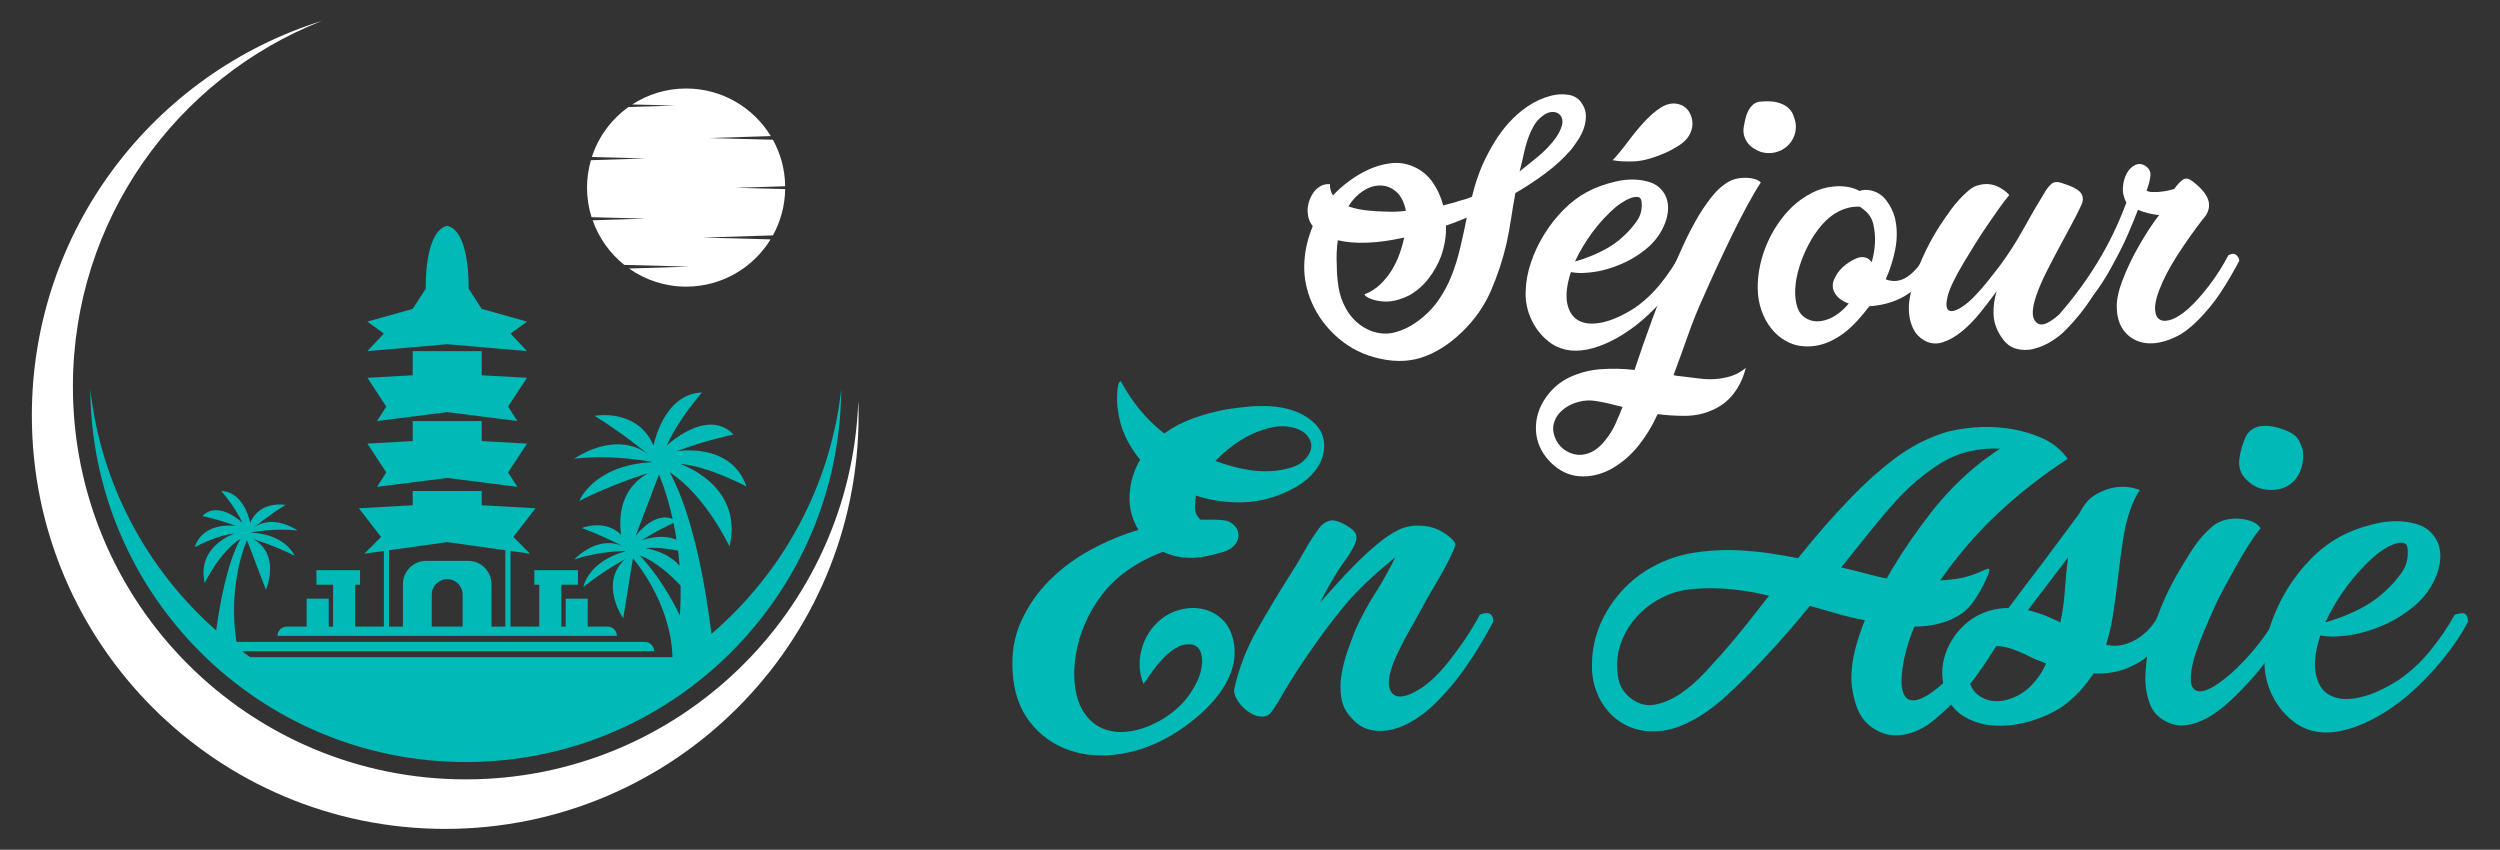
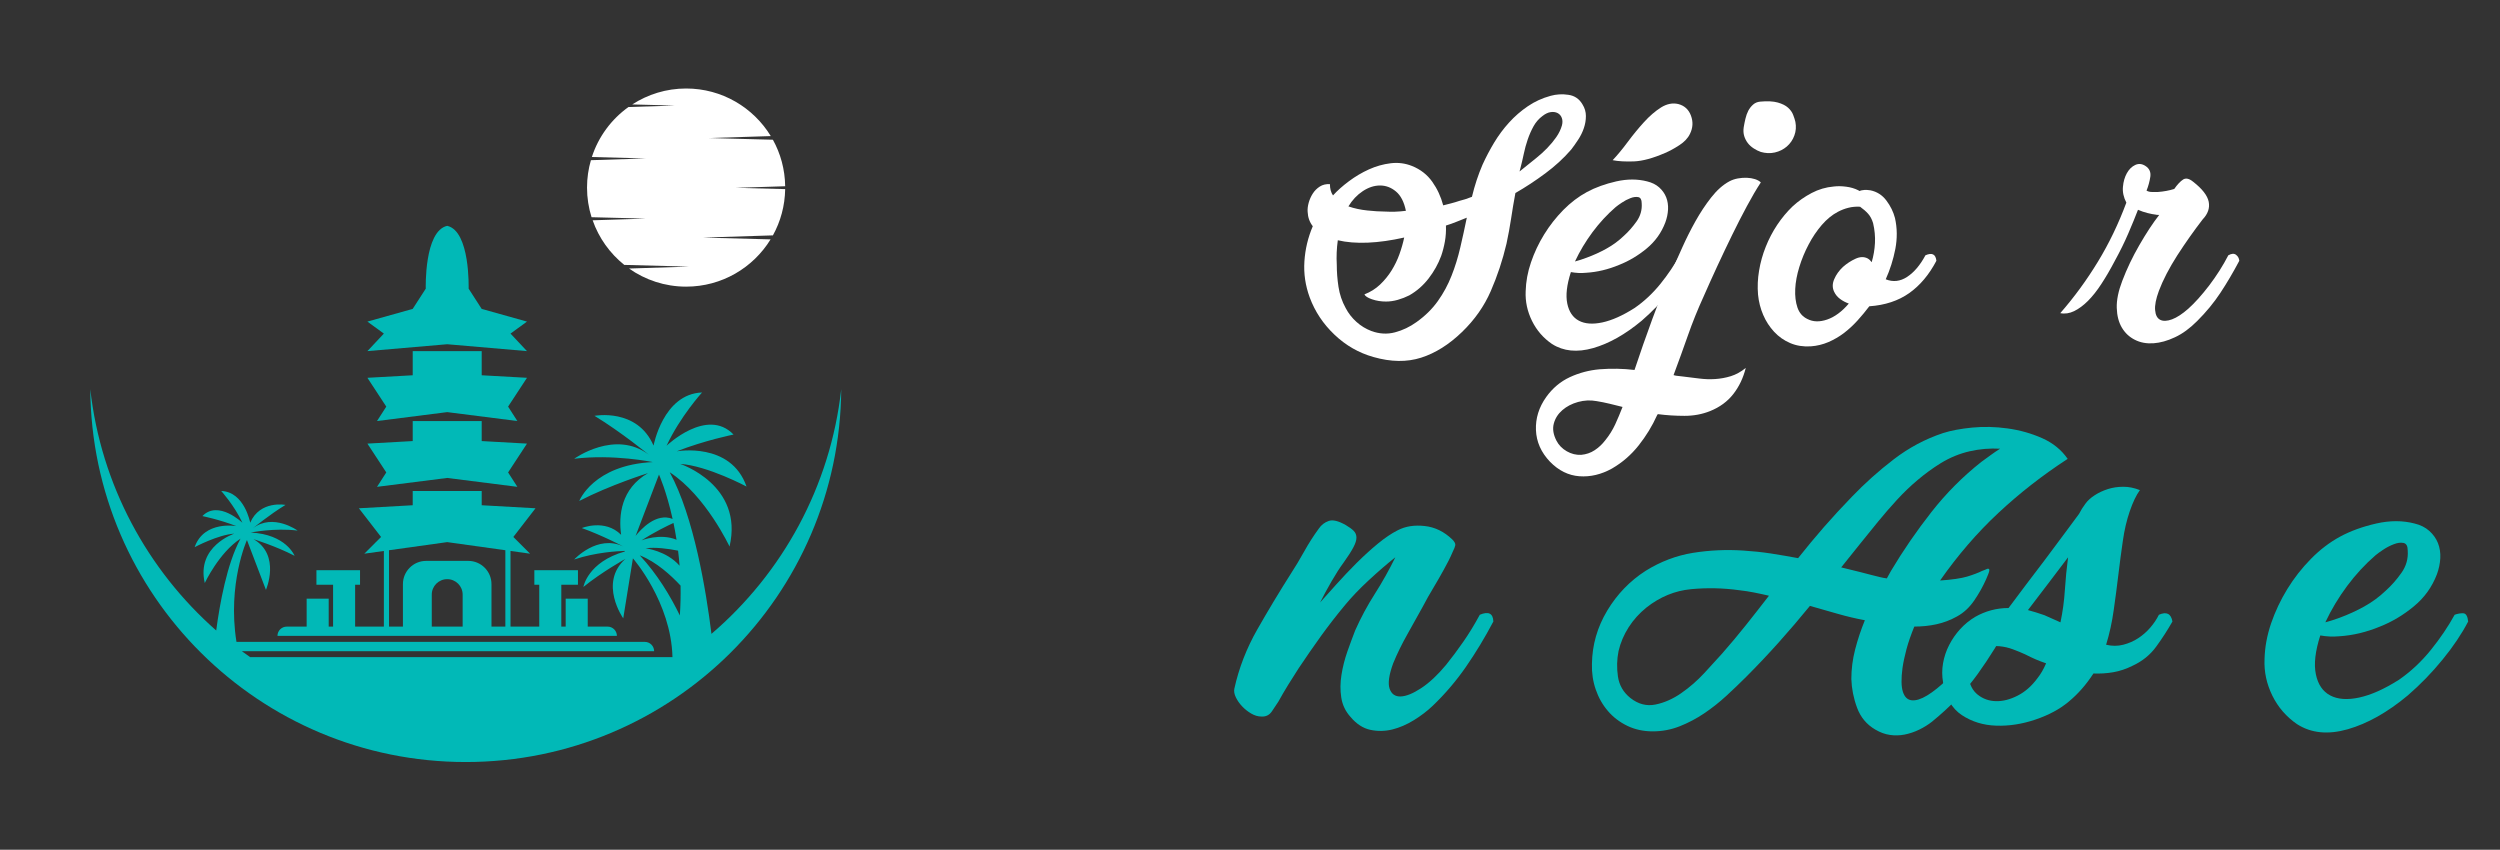
<svg xmlns="http://www.w3.org/2000/svg" version="1.1" id="Calque_1" x="0px" y="0px" width="203px" height="69px" viewBox="0 0 203 69" enable-background="new 0 0 203 69" xml:space="preserve">
  <rect x="0" y="0" width="203" height="69" fill="#333333" stroke="none" />
  <g>
    <g>
      <g>
        <path fill="#FFFFFF" d="M107.99,14.95c0,0.372,0.083,0.678,0.25,0.919c0.352-0.391,0.783-0.773,1.292-1.152     c0.508-0.382,1.051-0.701,1.625-0.962c0.574-0.26,1.162-0.424,1.765-0.498c0.603-0.075,1.182,0,1.737,0.222     c0.686,0.276,1.232,0.705,1.639,1.276c0.408,0.575,0.705,1.217,0.891,1.921c0.223-0.057,0.441-0.112,0.652-0.167     c0.213-0.055,0.432-0.119,0.654-0.195c0.314-0.074,0.656-0.185,1.027-0.332c0.223-0.929,0.51-1.798,0.861-2.613     c0.279-0.613,0.594-1.208,0.945-1.793c0.352-0.582,0.754-1.127,1.209-1.625c0.453-0.501,0.959-0.94,1.516-1.319     c0.555-0.382,1.176-0.664,1.861-0.852c0.463-0.127,0.945-0.157,1.445-0.08c0.5,0.072,0.879,0.33,1.139,0.778     c0.186,0.294,0.277,0.609,0.277,0.944c0,0.333-0.055,0.661-0.166,0.983c-0.111,0.328-0.264,0.639-0.459,0.934     c-0.191,0.296-0.385,0.565-0.57,0.807c-0.609,0.704-1.309,1.346-2.098,1.93c-0.787,0.586-1.598,1.119-2.432,1.599     c-0.129,0.687-0.244,1.371-0.346,2.056c-0.104,0.686-0.229,1.371-0.377,2.057c-0.314,1.336-0.74,2.616-1.277,3.851     c-0.537,1.231-1.316,2.338-2.334,3.319c-1.057,1.022-2.164,1.716-3.322,2.086s-2.45,0.353-3.876-0.055     c-1.186-0.336-2.237-0.937-3.154-1.809c-0.917-0.869-1.589-1.879-2.015-3.027c-0.353-0.964-0.497-1.939-0.431-2.932     c0.064-0.992,0.292-1.941,0.68-2.852c-0.259-0.332-0.398-0.719-0.417-1.166c-0.019-0.222,0.01-0.468,0.083-0.736     c0.074-0.269,0.185-0.519,0.333-0.749c0.148-0.233,0.338-0.421,0.569-0.57C107.401,14.998,107.675,14.934,107.99,14.95z      M114.021,19.287c-1.055,0.239-2.043,0.379-2.959,0.417c-0.917,0.039-1.729-0.029-2.432-0.195     c-0.093,0.669-0.121,1.323-0.084,1.975c0,0.593,0.046,1.195,0.139,1.805c0.093,0.612,0.287,1.188,0.583,1.724     c0.222,0.425,0.514,0.801,0.876,1.125c0.36,0.326,0.764,0.569,1.208,0.739c0.648,0.238,1.288,0.276,1.918,0.109     c0.629-0.166,1.213-0.447,1.75-0.833c0.705-0.502,1.283-1.072,1.736-1.71c0.455-0.64,0.824-1.324,1.111-2.057     c0.289-0.732,0.525-1.498,0.709-2.293c0.186-0.796,0.363-1.603,0.529-2.418c-0.277,0.11-0.557,0.222-0.834,0.332     c-0.277,0.114-0.566,0.216-0.861,0.307c0.018,0.447-0.01,0.876-0.084,1.293c-0.074,0.418-0.176,0.809-0.305,1.181     c-0.242,0.649-0.58,1.257-1.016,1.82c-0.436,0.566-0.959,1.025-1.57,1.374c-0.297,0.15-0.607,0.271-0.93,0.363     c-0.324,0.093-0.645,0.14-0.959,0.14c-0.408,0-0.788-0.06-1.139-0.183c-0.353-0.12-0.557-0.253-0.612-0.401     c0.482-0.187,0.903-0.45,1.265-0.792c0.361-0.344,0.671-0.723,0.932-1.141c0.259-0.417,0.472-0.854,0.639-1.318     C113.798,20.187,113.927,19.731,114.021,19.287z M114.159,17.118c-0.148-0.72-0.416-1.244-0.806-1.568     c-0.388-0.325-0.819-0.488-1.292-0.488s-0.94,0.154-1.403,0.459c-0.463,0.307-0.853,0.719-1.167,1.238     c0.481,0.167,0.996,0.276,1.542,0.332c0.546,0.057,1.005,0.086,1.376,0.086c0.296,0.016,0.588,0.021,0.875,0.013     C113.571,17.181,113.862,17.155,114.159,17.118z M123.386,13.925l0.418-0.337c0.295-0.237,0.605-0.488,0.93-0.748     s0.625-0.532,0.904-0.821c0.277-0.285,0.523-0.583,0.736-0.89c0.213-0.306,0.365-0.626,0.459-0.958     c0.055-0.221,0.051-0.42-0.014-0.595c-0.066-0.179-0.178-0.308-0.336-0.392c-0.156-0.082-0.342-0.112-0.555-0.082     c-0.213,0.025-0.441,0.132-0.68,0.319c-0.299,0.222-0.539,0.499-0.725,0.834c-0.184,0.333-0.342,0.689-0.471,1.068     c-0.131,0.38-0.238,0.771-0.32,1.166c-0.084,0.401-0.172,0.776-0.264,1.128L123.386,13.925z" />
        <path fill="#FFFFFF" d="M128.806,22.148c-0.203,0.021-0.414,0.025-0.627,0.017c-0.211-0.011-0.42-0.034-0.623-0.072     c-0.336,1.038-0.432,1.889-0.293,2.557s0.453,1.133,0.945,1.392c0.492,0.26,1.127,0.304,1.904,0.138     c0.777-0.167,1.648-0.554,2.611-1.167c0.779-0.535,1.477-1.191,2.1-1.958c0.619-0.771,1.143-1.545,1.568-2.324     c0.205-0.071,0.396-0.104,0.57-0.096c0.176,0.011,0.283,0.19,0.32,0.543c-0.428,0.814-0.988,1.647-1.684,2.503     c-0.693,0.852-1.459,1.638-2.291,2.361c-1.336,1.111-2.648,1.853-3.945,2.223c-1.297,0.369-2.41,0.259-3.338-0.333     c-0.703-0.481-1.246-1.105-1.625-1.876c-0.379-0.771-0.551-1.57-0.514-2.404c0.02-0.779,0.162-1.562,0.432-2.35     c0.268-0.788,0.623-1.54,1.068-2.264s0.965-1.383,1.557-1.988c0.594-0.6,1.234-1.089,1.92-1.459s1.479-0.656,2.375-0.861     c0.896-0.203,1.734-0.203,2.516,0c0.387,0.095,0.711,0.255,0.973,0.487c0.26,0.234,0.449,0.501,0.57,0.807     c0.119,0.305,0.168,0.636,0.15,0.983c-0.018,0.354-0.092,0.707-0.223,1.061c-0.314,0.829-0.818,1.535-1.514,2.111     c-0.695,0.574-1.441,1.018-2.236,1.331C130.585,21.88,129.694,22.093,128.806,22.148z M131.196,16.813     c-0.688,0.594-1.311,1.27-1.877,2.027c-0.564,0.761-1.043,1.558-1.432,2.392c0.279-0.072,0.594-0.175,0.943-0.306     c0.559-0.205,1.098-0.447,1.613-0.736c0.52-0.286,0.992-0.635,1.418-1.043c0.371-0.332,0.713-0.725,1.029-1.167     c0.314-0.445,0.455-0.936,0.416-1.472c0-0.298-0.094-0.464-0.277-0.502c-0.188-0.035-0.398-0.01-0.639,0.084     c-0.244,0.093-0.475,0.214-0.695,0.363C131.474,16.602,131.306,16.721,131.196,16.813z M130.948,13.007     c0.385-0.409,0.793-0.899,1.219-1.474c0.426-0.573,0.865-1.11,1.322-1.612c0.453-0.499,0.916-0.898,1.389-1.197     c0.473-0.292,0.939-0.385,1.404-0.275c0.5,0.132,0.842,0.446,1.025,0.944c0.186,0.502,0.158,0.991-0.08,1.473     c-0.168,0.354-0.461,0.664-0.879,0.933c-0.414,0.269-0.799,0.476-1.15,0.624c-0.984,0.428-1.82,0.653-2.516,0.683     C131.987,13.13,131.409,13.1,130.948,13.007z" />
        <path fill="#FFFFFF" d="M142.978,14.813c-0.352,0.539-0.729,1.177-1.125,1.918c-0.398,0.74-0.803,1.527-1.209,2.361     c-0.408,0.835-0.811,1.681-1.211,2.545c-0.398,0.859-0.762,1.672-1.096,2.431c-0.482,1.055-0.908,2.111-1.277,3.166     c-0.373,1.06-0.76,2.133-1.168,3.226c0.131,0.038,0.256,0.059,0.375,0.068c0.121,0.011,0.244,0.024,0.375,0.043     c0.445,0.055,0.889,0.109,1.336,0.165c0.443,0.057,0.879,0.07,1.305,0.042c0.426-0.027,0.846-0.105,1.264-0.233     c0.418-0.131,0.818-0.353,1.209-0.668c-0.205,0.813-0.543,1.523-1.014,2.124c-0.473,0.604-1.098,1.063-1.877,1.377     c-0.648,0.261-1.342,0.389-2.084,0.389c-0.74,0-1.465-0.046-2.166-0.139l-0.057,0.083c-0.391,0.871-0.891,1.69-1.502,2.461     c-0.609,0.768-1.332,1.392-2.166,1.875c-0.869,0.482-1.752,0.69-2.641,0.625s-1.686-0.457-2.391-1.181     c-0.723-0.759-1.102-1.616-1.139-2.571c-0.037-0.954,0.24-1.848,0.834-2.682c0.518-0.722,1.158-1.259,1.918-1.612     c0.76-0.352,1.566-0.564,2.42-0.64c0.479-0.038,0.955-0.05,1.428-0.042c0.471,0.009,0.941,0.042,1.404,0.098     c0.461-1.39,0.943-2.766,1.443-4.127c0.502-1.362,1.049-2.706,1.641-4.044c0.223-0.497,0.492-1.103,0.807-1.805     c0.316-0.705,0.668-1.402,1.055-2.097c0.391-0.698,0.814-1.341,1.279-1.933c0.463-0.591,0.955-1.03,1.473-1.308     c0.205-0.109,0.434-0.191,0.682-0.236c0.25-0.047,0.496-0.064,0.736-0.056c0.242,0.009,0.463,0.046,0.666,0.11     C142.71,14.614,142.868,14.699,142.978,14.813z M130.335,35.766c0.332-0.407,0.604-0.842,0.82-1.307     c0.211-0.462,0.41-0.935,0.596-1.416c-0.373-0.094-0.727-0.18-1.068-0.264c-0.346-0.082-0.691-0.152-1.043-0.209     c-0.502-0.093-1.002-0.067-1.502,0.07c-0.5,0.139-0.926,0.361-1.277,0.665c-0.354,0.308-0.584,0.674-0.695,1.098     c-0.111,0.429-0.037,0.89,0.223,1.391c0.184,0.353,0.463,0.636,0.832,0.849c0.373,0.213,0.76,0.31,1.168,0.29     c0.408-0.036,0.775-0.162,1.096-0.375C129.81,36.346,130.093,36.081,130.335,35.766z M142.978,12.338     c-0.203-0.072-0.398-0.17-0.582-0.29c-0.186-0.122-0.346-0.264-0.473-0.43c-0.131-0.17-0.227-0.357-0.293-0.57     c-0.064-0.212-0.08-0.45-0.041-0.711c0.035-0.222,0.084-0.453,0.139-0.693c0.055-0.241,0.135-0.459,0.234-0.655     c0.104-0.192,0.232-0.357,0.391-0.497c0.158-0.141,0.348-0.217,0.57-0.239c0.592-0.056,1.068-0.03,1.432,0.072     c0.359,0.103,0.637,0.239,0.832,0.417c0.195,0.175,0.336,0.37,0.416,0.583c0.084,0.214,0.143,0.401,0.182,0.57     c0.074,0.387,0.047,0.759-0.084,1.11c-0.129,0.354-0.332,0.648-0.611,0.891c-0.277,0.238-0.604,0.4-0.973,0.485     C143.747,12.465,143.366,12.448,142.978,12.338z" />
        <path fill="#FFFFFF" d="M150.981,15.509c0.24-0.093,0.537-0.111,0.891-0.056c0.537,0.11,0.971,0.387,1.305,0.834     c0.334,0.443,0.564,0.915,0.695,1.417c0.184,0.813,0.193,1.652,0.029,2.516c-0.168,0.859-0.428,1.68-0.779,2.459     c0.592,0.238,1.172,0.175,1.736-0.194c0.564-0.371,1.061-0.954,1.488-1.755c0.537-0.237,0.834-0.09,0.889,0.447     c-0.592,1.13-1.33,2.006-2.209,2.626c-0.881,0.622-1.961,0.979-3.238,1.068c-0.297,0.392-0.615,0.776-0.959,1.156     c-0.346,0.381-0.709,0.717-1.1,1.015c-0.387,0.294-0.809,0.539-1.262,0.736c-0.455,0.194-0.932,0.31-1.434,0.346     c-0.611,0.037-1.166-0.05-1.666-0.264c-0.502-0.214-0.938-0.52-1.307-0.917c-0.369-0.4-0.668-0.855-0.889-1.374     c-0.223-0.519-0.361-1.067-0.418-1.643c-0.055-0.646-0.027-1.301,0.086-1.959c0.109-0.657,0.289-1.303,0.541-1.932     c0.25-0.63,0.561-1.221,0.93-1.778c0.371-0.554,0.787-1.056,1.25-1.499c0.465-0.427,0.977-0.787,1.545-1.085     c0.564-0.296,1.162-0.473,1.791-0.527c0.314-0.039,0.652-0.034,1.016,0.015c0.357,0.045,0.689,0.143,0.986,0.292L150.981,15.509z      M149.647,21.675c0.314-0.276,0.652-0.498,1.016-0.663c0.361-0.168,0.688-0.18,0.986-0.03c0.131,0.076,0.24,0.179,0.332,0.308     c0.148-0.502,0.238-1.019,0.266-1.558c0.027-0.537-0.025-1.073-0.152-1.61c-0.094-0.314-0.227-0.569-0.406-0.767     c-0.174-0.195-0.393-0.383-0.652-0.569c-0.332-0.017-0.646,0.009-0.943,0.085c-0.297,0.072-0.582,0.184-0.863,0.332     c-0.463,0.243-0.896,0.598-1.305,1.069c-0.406,0.473-0.764,1.003-1.068,1.587c-0.309,0.582-0.559,1.189-0.752,1.816     c-0.195,0.632-0.307,1.229-0.334,1.796c-0.027,0.563,0.033,1.065,0.18,1.498c0.148,0.436,0.418,0.747,0.807,0.933     c0.465,0.242,1,0.255,1.615,0.042c0.607-0.212,1.193-0.644,1.748-1.294c-0.26-0.093-0.496-0.216-0.707-0.375     c-0.215-0.157-0.377-0.356-0.488-0.595c-0.146-0.314-0.145-0.655,0.016-1.018C149.095,22.301,149.333,21.973,149.647,21.675z" />
-         <path fill="#FFFFFF" d="M169.021,16.619c-0.262,0.558-0.555,1.138-0.879,1.736c-0.324,0.604-0.654,1.213-0.988,1.835     c-0.33,0.621-0.662,1.251-0.984,1.89c-0.324,0.637-0.596,1.271-0.818,1.901c-0.336,0.983-0.381,1.661-0.141,2.03     c0.24,0.37,0.592,0.435,1.057,0.195c0.389-0.203,0.793-0.515,1.207-0.932c0.418-0.417,0.826-0.884,1.225-1.403     c0.398-0.521,0.773-1.053,1.125-1.597c0.354-0.549,0.658-1.06,0.916-1.546c0.26-0.109,0.463-0.14,0.615-0.096     c0.146,0.046,0.238,0.229,0.275,0.543c-0.596,1.096-1.186,2.095-1.781,3c-0.59,0.909-1.275,1.763-2.055,2.559     c-0.332,0.353-0.734,0.677-1.207,0.972c-0.475,0.297-0.959,0.504-1.461,0.625c-0.498,0.123-0.986,0.111-1.459-0.026     c-0.471-0.14-0.873-0.476-1.209-1.016c-0.369-0.571-0.564-1.171-0.584-1.793c-0.02-0.62,0.066-1.235,0.252-1.847     c-0.428,0.591-0.881,1.186-1.363,1.777c-0.48,0.594-0.98,1.099-1.5,1.516c-0.518,0.417-1.033,0.703-1.543,0.86     s-0.994,0.107-1.461-0.152c-0.406-0.239-0.701-0.546-0.885-0.916c-0.186-0.371-0.305-0.77-0.348-1.195     c-0.049-0.427-0.035-0.861,0.039-1.308c0.074-0.442,0.17-0.851,0.279-1.222c0.279-0.943,0.637-1.867,1.084-2.765     c0.443-0.899,0.953-1.756,1.529-2.571c0.127-0.183,0.289-0.413,0.484-0.682c0.195-0.268,0.408-0.527,0.639-0.779     c0.232-0.249,0.467-0.479,0.713-0.693c0.238-0.212,0.471-0.356,0.691-0.43c0.332-0.111,0.645-0.157,0.93-0.141     c0.287,0.02,0.543,0.081,0.766,0.184c0.223,0.102,0.418,0.218,0.584,0.345c0.166,0.132,0.295,0.251,0.389,0.361     c-0.279,0.332-0.574,0.724-0.889,1.166c-0.316,0.447-0.639,0.915-0.973,1.405c-0.332,0.49-0.658,0.991-0.973,1.502     c-0.314,0.508-0.613,0.997-0.891,1.46c-0.703,1.184-1.129,2.077-1.277,2.681c-0.148,0.601-0.129,0.975,0.055,1.124     c0.186,0.149,0.492,0.102,0.918-0.137c0.424-0.242,0.871-0.612,1.334-1.114c0.35-0.37,0.682-0.748,0.986-1.138     c0.307-0.39,0.617-0.787,0.932-1.195c0.701-0.944,1.336-1.933,1.904-2.96c0.564-1.027,1.17-2.07,1.818-3.125     c0.168-0.26,0.338-0.461,0.516-0.601c0.174-0.137,0.42-0.161,0.734-0.067c0.852,0.26,1.385,0.527,1.6,0.804     C169.161,15.925,169.185,16.248,169.021,16.619z" />
        <path fill="#FFFFFF" d="M167.294,25.428c1.133-1.296,2.15-2.688,3.059-4.182c0.908-1.49,1.674-3.09,2.307-4.792     c-0.221-0.428-0.318-0.852-0.277-1.281c0.035-0.426,0.145-0.796,0.318-1.11c0.178-0.316,0.402-0.537,0.682-0.669     c0.279-0.127,0.555-0.098,0.832,0.085c0.316,0.204,0.445,0.495,0.391,0.876c-0.057,0.379-0.158,0.753-0.307,1.124     c0.129,0.076,0.283,0.111,0.459,0.111c0.174,0,0.33,0,0.459,0c0.48-0.035,0.924-0.119,1.332-0.247     c0.26-0.373,0.504-0.626,0.723-0.767c0.223-0.14,0.492-0.078,0.807,0.179c0.742,0.575,1.164,1.119,1.268,1.627     c0.1,0.51-0.063,0.986-0.49,1.433c-0.701,0.908-1.389,1.881-2.057,2.915c-0.664,1.039-1.166,2.005-1.5,2.894     c-0.238,0.647-0.342,1.173-0.303,1.568c0.033,0.399,0.174,0.658,0.414,0.778c0.242,0.124,0.563,0.106,0.959-0.039     c0.396-0.148,0.838-0.438,1.32-0.863c0.537-0.481,1.102-1.112,1.697-1.889c0.592-0.779,1.111-1.594,1.553-2.449     c0.26-0.145,0.469-0.161,0.629-0.038c0.154,0.12,0.246,0.283,0.262,0.485c-0.5,0.945-1.014,1.816-1.541,2.613     c-0.527,0.796-1.152,1.553-1.877,2.276c-0.594,0.597-1.195,1.036-1.807,1.32c-0.609,0.289-1.195,0.45-1.75,0.489     c-0.557,0.035-1.057-0.055-1.5-0.281c-0.445-0.221-0.797-0.549-1.057-0.985c-0.26-0.436-0.4-0.972-0.418-1.611     c-0.018-0.637,0.131-1.365,0.445-2.184c0.371-0.98,0.836-1.952,1.391-2.914c0.557-0.966,1.09-1.779,1.611-2.447     c-0.148,0-0.25-0.008-0.305-0.028c-0.168-0.018-0.381-0.061-0.641-0.125s-0.52-0.152-0.777-0.265     c-0.205,0.537-0.465,1.171-0.779,1.903s-0.686,1.489-1.113,2.264c-0.35,0.668-0.707,1.282-1.068,1.834     c-0.359,0.559-0.729,1.021-1.098,1.393c-0.369,0.37-0.746,0.647-1.125,0.834C168.042,25.445,167.667,25.503,167.294,25.428z" />
      </g>
      <g>
-         <path fill="#01B9B7" d="M91.004,30.945c0.457,0.848,0.977,1.624,1.56,2.335c0.584,0.707,1.242,1.348,1.973,1.92     c0.731-0.526,1.532-0.943,2.401-1.251c0.87-0.308,1.75-0.546,2.642-0.705c0.549-0.092,1.132-0.164,1.75-0.222     c0.617-0.057,1.229-0.068,1.836-0.036c0.605,0.036,1.194,0.145,1.766,0.326c0.571,0.185,1.086,0.458,1.543,0.824     c0.664,0.526,1.012,1.166,1.046,1.922c0.035,0.753-0.2,1.465-0.703,2.125c-0.39,0.505-0.87,0.928-1.441,1.271     c-0.572,0.342-1.155,0.615-1.749,0.821c-1.029,0.367-2.105,0.538-3.225,0.516c-1.121-0.021-2.218-0.206-3.292-0.55     c-0.024,0.137-0.042,0.276-0.052,0.412c-0.012,0.138-0.017,0.276-0.017,0.41c-0.046,0.459,0.103,0.837,0.446,1.134h1.063     c0.273,0,0.554,0.017,0.84,0.052c0.286,0.033,0.532,0.143,0.737,0.324c0.252,0.208,0.395,0.461,0.429,0.756     c0.034,0.297-0.041,0.572-0.223,0.823c-0.229,0.321-0.606,0.556-1.132,0.704c-0.527,0.148-0.973,0.257-1.339,0.327     c-0.594,0.112-1.184,0.142-1.766,0.084c-0.583-0.057-1.137-0.211-1.664-0.463c-1.235,0.458-2.368,1.086-3.397,1.888     c-1.144,0.937-2.051,2.104-2.726,3.498c-0.676,1.395-1.034,2.823-1.081,4.287c-0.023,1.236,0.17,2.243,0.583,3.019     c0.411,0.779,0.966,1.322,1.664,1.631c0.697,0.308,1.491,0.389,2.384,0.239c0.892-0.148,1.796-0.508,2.711-1.079     c0.845-0.55,1.509-1.167,1.989-1.854c0.48-0.685,0.794-1.326,0.943-1.919c0.148-0.597,0.148-1.103,0-1.528     c-0.149-0.422-0.44-0.646-0.875-0.667c-0.388-0.023-0.759,0.067-1.114,0.272c-0.355,0.206-0.699,0.482-1.03,0.824     c-0.331,0.343-0.634,0.709-0.908,1.099c-0.275,0.387-0.516,0.731-0.721,1.027c-0.343-0.846-0.411-1.721-0.204-2.624     c0.204-0.903,0.628-1.675,1.267-2.316c0.481-0.479,1.042-0.822,1.682-1.027c0.64-0.206,1.269-0.258,1.887-0.155     s1.167,0.36,1.646,0.772c0.48,0.41,0.813,0.983,0.995,1.715c0.184,0.801,0.165,1.567-0.051,2.3     c-0.217,0.731-0.56,1.418-1.028,2.057c-0.47,0.641-1.008,1.223-1.614,1.751c-0.606,0.525-1.206,0.983-1.801,1.371     c-1.486,0.961-3.001,1.565-4.545,1.818c-1.544,0.251-2.957,0.16-4.238-0.276c-1.279-0.432-2.348-1.193-3.207-2.279     c-0.858-1.086-1.333-2.476-1.423-4.169c-0.092-1.464,0.142-2.813,0.704-4.047c0.559-1.235,1.325-2.338,2.297-3.31     c0.972-0.973,2.093-1.803,3.363-2.489c1.268-0.686,2.555-1.222,3.859-1.61c-0.526-0.848-0.766-1.784-0.722-2.813     c0.047-1.031,0.333-1.989,0.859-2.882c-0.481-0.571-0.881-1.201-1.201-1.887c-0.321-0.686-0.526-1.428-0.616-2.23     c-0.024-0.089-0.041-0.256-0.051-0.496c-0.014-0.242-0.014-0.481,0-0.722c0.01-0.238,0.033-0.464,0.067-0.668     C90.816,31.118,90.888,30.992,91.004,30.945z M105.24,34.789c-0.573-0.185-1.161-0.225-1.767-0.121s-1.2,0.293-1.784,0.566     c-0.583,0.273-1.131,0.608-1.646,0.994c-0.515,0.39-0.967,0.79-1.355,1.201c0.732,0.274,1.487,0.491,2.264,0.651     c0.777,0.161,1.532,0.218,2.265,0.174c0.525-0.024,1.073-0.121,1.646-0.294c0.571-0.17,1.018-0.484,1.338-0.942     c0.321-0.479,0.365-0.933,0.138-1.355C106.109,35.24,105.742,34.949,105.24,34.789z" />
        <path fill="#01B9B7" d="M120.161,49.917c0.709-0.298,1.076-0.113,1.1,0.548c-0.688,1.304-1.43,2.534-2.23,3.688     c-0.801,1.155-1.705,2.212-2.711,3.173c-0.434,0.412-0.938,0.796-1.508,1.149c-0.572,0.354-1.156,0.606-1.75,0.757     c-0.597,0.146-1.189,0.158-1.784,0.032s-1.133-0.475-1.613-1.046c-0.412-0.456-0.663-0.982-0.754-1.578     c-0.093-0.595-0.087-1.211,0.018-1.854c0.102-0.64,0.262-1.268,0.479-1.887c0.218-0.616,0.429-1.188,0.634-1.714     c0.458-1.028,0.989-2.018,1.596-2.968c0.605-0.949,1.16-1.937,1.664-2.967c-0.664,0.525-1.378,1.144-2.145,1.852     c-0.766,0.709-1.411,1.386-1.938,2.024c-0.686,0.825-1.338,1.665-1.956,2.52c-0.617,0.86-1.224,1.734-1.818,2.626     c-0.298,0.458-0.584,0.909-0.857,1.355c-0.274,0.446-0.537,0.896-0.79,1.354c-0.137,0.206-0.309,0.464-0.514,0.772     c-0.207,0.309-0.492,0.452-0.858,0.429c-0.274,0-0.549-0.08-0.824-0.24c-0.273-0.16-0.52-0.354-0.737-0.584     c-0.217-0.227-0.389-0.474-0.515-0.736c-0.125-0.264-0.166-0.498-0.12-0.704c0.366-1.667,0.989-3.276,1.869-4.818     c0.881-1.546,1.778-3.036,2.694-4.478c0.388-0.595,0.76-1.213,1.114-1.854c0.354-0.639,0.75-1.257,1.184-1.851     c0.206-0.299,0.473-0.505,0.806-0.618c0.331-0.114,0.794,0,1.389,0.342c0.274,0.16,0.485,0.315,0.635,0.464     c0.147,0.148,0.223,0.332,0.223,0.55s-0.086,0.485-0.258,0.805c-0.171,0.32-0.428,0.723-0.771,1.201     c-0.321,0.434-0.659,0.961-1.013,1.577c-0.355,0.619-0.658,1.18-0.909,1.682c0.366-0.41,0.806-0.903,1.321-1.474     c0.515-0.573,1.057-1.145,1.629-1.718c0.571-0.569,1.149-1.098,1.731-1.577c0.584-0.48,1.128-0.846,1.63-1.098     c0.62-0.32,1.342-0.435,2.178-0.341c0.836,0.089,1.584,0.455,2.248,1.096c0.182,0.184,0.262,0.338,0.24,0.463     c-0.023,0.127-0.092,0.303-0.207,0.532c-0.205,0.481-0.447,0.96-0.719,1.441c-0.275,0.503-0.563,0.999-0.857,1.492     c-0.299,0.491-0.584,1.001-0.859,1.527c-0.389,0.707-0.805,1.455-1.252,2.246c-0.445,0.789-0.829,1.572-1.148,2.349     c-0.344,0.939-0.441,1.625-0.293,2.059c0.149,0.435,0.446,0.647,0.892,0.636c0.447-0.013,1-0.235,1.664-0.67     s1.338-1.063,2.023-1.887c0.48-0.595,0.949-1.224,1.408-1.887C119.282,51.448,119.728,50.717,120.161,49.917z" />
        <path fill="#01B9B7" d="M157.774,35.166c0.639-0.205,1.428-0.354,2.365-0.446c0.939-0.092,1.898-0.067,2.881,0.069     c0.984,0.136,1.918,0.399,2.799,0.788c0.879,0.39,1.57,0.951,2.076,1.683c-2.039,1.326-3.912,2.789-5.627,4.39     c-1.717,1.601-3.295,3.432-4.734,5.487c0.982-0.066,1.719-0.175,2.213-0.323c0.49-0.149,0.896-0.305,1.217-0.464     c0.137-0.046,0.252-0.091,0.344-0.138c0.092-0.044,0.158-0.044,0.205,0c0.045,0.047,0.021,0.184-0.068,0.412     c-0.092,0.229-0.15,0.365-0.172,0.41c-0.252,0.573-0.572,1.145-0.961,1.718c-0.389,0.57-0.857,1.005-1.404,1.304     c-0.527,0.296-1.082,0.506-1.666,0.634c-0.582,0.127-1.184,0.188-1.801,0.188c-0.271,0.663-0.486,1.275-0.635,1.835     c-0.148,0.561-0.258,1.069-0.324,1.527c-0.115,0.867-0.104,1.515,0.033,1.938c0.137,0.424,0.377,0.652,0.721,0.686     c0.342,0.035,0.76-0.096,1.252-0.395c0.49-0.297,1.047-0.742,1.664-1.338c0.273-0.25,0.588-0.583,0.943-0.994     c0.352-0.412,0.715-0.853,1.08-1.321s0.721-0.956,1.064-1.458c0.342-0.502,0.639-0.983,0.891-1.44     c0.594-0.319,0.961-0.138,1.1,0.548c-0.803,1.511-1.689,2.939-2.66,4.289c-0.973,1.349-2.201,2.631-3.688,3.842     c-0.32,0.252-0.67,0.47-1.047,0.651c-0.377,0.185-0.766,0.314-1.166,0.396c-0.4,0.079-0.801,0.091-1.201,0.033     c-0.4-0.057-0.795-0.2-1.182-0.429c-0.711-0.41-1.207-1.005-1.494-1.783c-0.287-0.776-0.439-1.556-0.463-2.333     c0-0.799,0.102-1.601,0.309-2.4c0.207-0.801,0.469-1.591,0.789-2.368c-0.73-0.137-1.457-0.307-2.178-0.514     c-0.721-0.206-1.48-0.423-2.283-0.652c-0.82,1.007-1.662,1.99-2.52,2.951c-0.859,0.96-1.744,1.897-2.658,2.813     c-0.504,0.503-1.041,1.019-1.613,1.545c-0.572,0.525-1.172,0.999-1.801,1.422c-0.631,0.424-1.291,0.771-1.99,1.048     c-0.695,0.272-1.424,0.41-2.178,0.41s-1.441-0.148-2.059-0.445s-1.145-0.697-1.578-1.201c-0.434-0.502-0.766-1.086-0.994-1.75     c-0.229-0.662-0.332-1.359-0.309-2.092c0.021-1.531,0.434-2.968,1.234-4.305c0.803-1.339,1.842-2.419,3.123-3.242     c1.211-0.754,2.492-1.241,3.84-1.46c1.352-0.216,2.711-0.278,4.084-0.188c0.754,0.047,1.502,0.126,2.248,0.238     c0.742,0.117,1.48,0.244,2.211,0.379c0.688-0.868,1.391-1.714,2.109-2.537c0.721-0.824,1.471-1.635,2.248-2.437     c1.051-1.097,2.188-2.115,3.412-3.053C155.001,36.354,156.333,35.646,157.774,35.166z M139.831,53.074     c0.664-0.755,1.311-1.529,1.939-2.316c0.627-0.79,1.252-1.583,1.869-2.385c-0.389-0.091-0.783-0.179-1.184-0.257     c-0.4-0.081-0.807-0.143-1.219-0.189c-1.303-0.181-2.611-0.211-3.926-0.086c-1.316,0.127-2.521,0.624-3.621,1.492     c-0.57,0.46-1.051,0.99-1.439,1.596c-0.389,0.606-0.664,1.253-0.824,1.938c-0.135,0.664-0.152,1.351-0.051,2.059     c0.104,0.71,0.439,1.292,1.012,1.75c0.639,0.503,1.32,0.681,2.041,0.531c0.721-0.147,1.418-0.457,2.092-0.926     c0.676-0.468,1.299-1.013,1.871-1.629C138.962,54.032,139.444,53.509,139.831,53.074z M160.896,37.498     c0.252-0.181,0.504-0.365,0.754-0.548c0.252-0.185,0.504-0.355,0.756-0.515c-0.824-0.046-1.643,0.022-2.453,0.206     c-0.813,0.183-1.596,0.503-2.35,0.96c-0.664,0.411-1.291,0.87-1.887,1.372c-0.596,0.503-1.156,1.04-1.68,1.612     c-0.527,0.572-1.043,1.166-1.547,1.784c-0.502,0.618-0.994,1.223-1.473,1.819l-1.51,1.885c0.594,0.138,1.086,0.259,1.475,0.362     c0.387,0.103,0.721,0.188,0.994,0.257c0.275,0.067,0.504,0.124,0.686,0.171c0.186,0.047,0.367,0.079,0.551,0.103l0.342-0.617     c0.982-1.647,2.076-3.236,3.277-4.769C158.03,40.049,159.386,38.688,160.896,37.498z" />
        <path fill="#01B9B7" d="M173.759,39.797c-0.299,0.412-0.572,0.985-0.822,1.716c-0.252,0.732-0.441,1.537-0.564,2.419     c-0.129,0.88-0.248,1.794-0.363,2.743c-0.113,0.95-0.24,1.911-0.379,2.881c-0.135,0.974-0.34,1.904-0.615,2.797     c0.48,0.115,0.943,0.115,1.391,0c0.445-0.114,0.85-0.291,1.217-0.532c0.365-0.239,0.691-0.525,0.977-0.857     c0.289-0.331,0.52-0.681,0.703-1.046c0.619-0.274,0.984-0.091,1.098,0.548c-0.389,0.687-0.828,1.367-1.32,2.043     c-0.492,0.675-1.137,1.194-1.938,1.56c-0.502,0.252-1.018,0.424-1.543,0.515c-0.527,0.093-1.064,0.125-1.613,0.103     c-0.594,0.915-1.27,1.681-2.023,2.299c-0.711,0.595-1.602,1.075-2.678,1.44c-1.074,0.366-2.139,0.533-3.188,0.498     c-1.053-0.033-1.984-0.32-2.797-0.857c-0.811-0.538-1.322-1.424-1.525-2.657c-0.092-0.526-0.092-1.047,0-1.563     c0.09-0.514,0.254-1.005,0.496-1.474c0.24-0.469,0.539-0.897,0.891-1.286c0.355-0.39,0.762-0.722,1.219-0.996     c0.846-0.48,1.75-0.72,2.711-0.72c0.457-0.616,0.936-1.258,1.439-1.92c0.504-0.664,1.008-1.327,1.512-1.991     c0.5-0.663,0.988-1.314,1.457-1.955c0.469-0.64,0.908-1.236,1.32-1.782c0.137-0.277,0.309-0.551,0.516-0.825     c0.18-0.251,0.434-0.479,0.754-0.686s0.674-0.371,1.063-0.498c0.391-0.124,0.807-0.188,1.254-0.188     C172.851,39.523,173.3,39.614,173.759,39.797z M165.421,55.097c0.277-0.343,0.516-0.753,0.723-1.235     c-0.549-0.182-1.109-0.422-1.68-0.719c-0.299-0.139-0.631-0.276-0.996-0.412c-0.365-0.139-0.738-0.223-1.115-0.258     c-0.379-0.035-0.738,0-1.08,0.104c-0.344,0.103-0.654,0.302-0.928,0.601c-0.182,0.228-0.324,0.497-0.428,0.805     c-0.104,0.31-0.131,0.624-0.086,0.943c0.092,0.664,0.35,1.162,0.771,1.491c0.424,0.333,0.916,0.506,1.477,0.517     c0.559,0.012,1.143-0.138,1.748-0.446C164.435,56.178,164.964,55.715,165.421,55.097z M167.929,45.252     c-0.504,0.664-1.037,1.365-1.598,2.109c-0.559,0.744-1.115,1.47-1.662,2.178c0.434,0.115,0.879,0.254,1.338,0.414l1.303,0.581     c0.184-0.868,0.303-1.75,0.359-2.643C167.726,47.001,167.813,46.121,167.929,45.252z" />
-         <path fill="#01B9B7" d="M183.569,42.885c-0.275,0.32-0.594,0.767-0.961,1.337c-0.365,0.572-0.719,1.168-1.063,1.785     s-0.668,1.212-0.977,1.783c-0.311,0.571-0.543,1.041-0.703,1.406c-0.322,0.71-0.631,1.418-0.928,2.128     c-0.297,0.708-0.561,1.428-0.787,2.159c-0.186,0.686-0.27,1.253-0.258,1.699c0.01,0.446,0.143,0.737,0.393,0.874     c0.254,0.139,0.619,0.098,1.1-0.119s1.098-0.658,1.852-1.32c0.732-0.664,1.418-1.396,2.057-2.196     c0.643-0.8,1.191-1.633,1.646-2.504c0.619-0.298,0.984-0.113,1.1,0.548c-0.527,0.962-1.121,1.916-1.783,2.865     c-0.664,0.949-1.395,1.823-2.197,2.625c-1.232,1.303-2.348,2.167-3.342,2.589c-0.996,0.425-1.861,0.476-2.592,0.154     c-0.779-0.319-1.299-0.84-1.563-1.56c-0.262-0.723-0.381-1.459-0.357-2.214c0.043-1.416,0.297-2.816,0.754-4.203     c0.457-1.383,1.031-2.68,1.715-3.894c0.414-0.731,0.863-1.474,1.354-2.228c0.494-0.757,1.061-1.396,1.699-1.922     c0.229-0.184,0.516-0.325,0.859-0.429c0.342-0.103,0.701-0.148,1.08-0.138c0.375,0.012,0.736,0.075,1.08,0.189     C183.091,42.415,183.364,42.61,183.569,42.885z M183.538,39.66c-0.506-0.16-0.939-0.464-1.307-0.91     c-0.365-0.445-0.49-0.989-0.377-1.629c0.092-0.549,0.246-1.074,0.463-1.578c0.217-0.502,0.613-0.812,1.184-0.928     c0.32-0.044,0.635-0.044,0.943,0c0.309,0.048,0.615,0.13,0.91,0.242c0.686,0.229,1.127,0.537,1.32,0.925     c0.195,0.391,0.303,0.676,0.326,0.859c0.045,0.458,0.006,0.902-0.121,1.337c-0.127,0.436-0.348,0.813-0.666,1.133     c-0.367,0.344-0.789,0.555-1.273,0.634C184.462,39.826,183.993,39.797,183.538,39.66z" />
        <path fill="#01B9B7" d="M189.95,51.665c-0.252,0.024-0.508,0.029-0.771,0.019c-0.262-0.012-0.52-0.04-0.771-0.087     c-0.412,1.281-0.533,2.333-0.359,3.157c0.17,0.823,0.559,1.395,1.166,1.715c0.605,0.321,1.389,0.379,2.35,0.172     c0.959-0.207,2.035-0.686,3.225-1.44c0.961-0.664,1.822-1.47,2.59-2.419c0.766-0.949,1.41-1.903,1.938-2.864     c0.252-0.091,0.486-0.131,0.703-0.119c0.217,0.011,0.35,0.234,0.395,0.667c-0.525,1.008-1.217,2.037-2.076,3.088     c-0.857,1.053-1.799,2.024-2.83,2.916c-1.645,1.373-3.27,2.285-4.871,2.745c-1.6,0.456-2.973,0.32-4.115-0.412     c-0.869-0.594-1.539-1.366-2.008-2.315c-0.467-0.948-0.68-1.938-0.635-2.967c0.023-0.962,0.201-1.928,0.531-2.899     c0.334-0.972,0.773-1.904,1.32-2.796c0.551-0.893,1.189-1.709,1.922-2.452c0.73-0.744,1.521-1.342,2.367-1.803     c0.846-0.456,1.822-0.81,2.934-1.063c1.109-0.251,2.143-0.251,3.104,0c0.482,0.114,0.881,0.316,1.201,0.601     c0.32,0.287,0.555,0.617,0.705,0.994c0.146,0.378,0.211,0.783,0.188,1.218c-0.023,0.436-0.115,0.87-0.273,1.305     c-0.391,1.029-1.012,1.899-1.871,2.606c-0.857,0.711-1.777,1.258-2.76,1.647C192.147,51.334,191.05,51.597,189.95,51.665z      M192.901,45.081c-0.848,0.731-1.619,1.566-2.316,2.503c-0.697,0.939-1.287,1.921-1.768,2.95c0.344-0.092,0.732-0.216,1.17-0.376     c0.684-0.252,1.346-0.555,1.988-0.91c0.639-0.354,1.223-0.783,1.748-1.286c0.459-0.411,0.881-0.892,1.27-1.441     c0.391-0.549,0.561-1.154,0.514-1.818c0-0.363-0.111-0.57-0.344-0.616c-0.227-0.046-0.49-0.012-0.787,0.104     c-0.297,0.113-0.584,0.262-0.857,0.443C193.245,44.817,193.038,44.967,192.901,45.081z" />
      </g>
    </g>
    <g>
      <g>
        <path fill="#01B9B7" d="M36.312,27.952l6.479,0.558l-1.338-1.422l1.338-0.975l-3.679-1.031l-1.059-1.644c0,0,0.139-4.68-1.74-5.1     h-0.001c-1.879,0.42-1.74,5.1-1.74,5.1l-1.06,1.644l-3.679,1.031l1.337,0.975l-1.337,1.422L36.312,27.952z" />
        <polygon fill="#01B9B7" points="30.614,34.188 36.312,33.464 42.01,34.188 41.258,33.017 42.791,30.677 39.114,30.472      39.114,28.51 33.512,28.51 33.512,30.472 29.833,30.677 31.366,33.017    " />
        <polygon fill="#01B9B7" points="30.614,39.531 36.312,38.809 42.01,39.531 41.258,38.362 42.791,36.021 39.114,35.815      39.114,34.188 33.512,34.188 33.512,35.815 29.833,36.021 31.366,38.362    " />
        <path fill="#01B9B7" d="M29.582,44.96l1.588-0.223v6.144h-2.334v-3.399h0.398v-1.184h-3.54v1.184h1.352v3.399H26.69v-2.271H24.9     v2.271h-1.616c-0.416,0-0.753,0.338-0.753,0.753h13.781h13.781c0-0.415-0.337-0.753-0.752-0.753h-1.617v-2.271h-1.79v2.271     h-0.356v-3.399h1.352v-1.184h-3.54v1.184h0.398v3.399h-2.334v-6.144l1.589,0.223l-1.359-1.359l1.8-2.329l-4.37-0.246v-1.158     h-5.602v1.158l-4.371,0.246l1.8,2.329L29.582,44.96z M37.566,50.881h-1.254h-1.253v-2.599c0-0.693,0.561-1.254,1.254-1.254     s1.254,0.561,1.254,1.254V50.881z M31.589,44.679l4.723-0.659l4.723,0.659v6.202h-1.127V47.43c0-1.041-0.844-1.886-1.886-1.886     h-3.42c-1.041,0-1.885,0.845-1.885,1.886v3.451h-1.128V44.679z" />
        <path fill="#01B9B7" d="M53.069,36.184c-1.33-3.082-4.796-2.419-4.796-2.419c2.183,1.329,4.416,3.162,4.416,3.162     c-2.738-2.083-6.065,0.324-6.065,0.324c3.193-0.393,6.375,0.271,6.375,0.271c-4.823,0.232-5.963,3.157-5.963,3.157     c2.487-1.292,5.585-2.263,5.585-2.263c-2.207,1.275-2.399,3.443-2.186,5.01c-1.322-1.322-3.193-0.548-3.193-0.548     c1.64,0.585,3.382,1.499,3.382,1.499c-2.113-1.011-4,1.054-4,1.054c1.719-0.582,3.529-0.681,4.101-0.697     c0.005,0.016,0.009,0.03,0.014,0.046c-3.021,0.852-3.367,2.881-3.367,2.881c1.481-1.205,3.412-2.281,3.412-2.281     c-2.196,1.961-0.177,4.831-0.177,4.831l0.786-4.874c0.001,0,3.103,3.544,3.212,8.024H36.312H20.315     c-0.229-0.159-0.456-0.321-0.68-0.486h16.677h16.802c0-0.416-0.337-0.754-0.753-0.754H36.312H19.201     c-0.752-4.716,0.851-8.271,0.851-8.271l1.543,4.05c0,0,1.225-2.828-1.012-4.122c0,0,1.852,0.581,3.338,1.354     c0,0-0.682-1.749-3.564-1.888c0,0,1.902-0.396,3.811-0.161c0,0-1.989-1.44-3.626-0.193c0,0,1.335-1.096,2.64-1.892     c0,0-2.072-0.396-2.866,1.446c0,0-0.462-2.51-2.354-2.577c0,0,1.061,1.164,1.723,2.583c0,0-1.961-1.881-3.251-0.543     c0,0,1.389,0.279,2.761,0.815c0,0-2.628-0.48-3.391,1.709c0,0,1.891-1.01,3.222-1.099c0,0-3.097,1.02-2.398,4.01     c0,0,1.149-2.46,2.903-3.604c-1.108,2.031-1.696,5.35-1.975,7.459c-5.577-4.911-9.356-11.813-10.225-19.596     c0.116,16.741,13.721,30.276,30.489,30.276c16.768,0,30.373-13.535,30.488-30.276c-0.884,7.929-4.79,14.944-10.538,19.869     c-0.428-3.46-1.417-9.51-3.389-13.123c2.937,1.914,4.857,6.033,4.857,6.033c1.17-5.008-4.011-6.711-4.011-6.711     c2.228,0.149,5.392,1.839,5.392,1.839c-1.276-3.663-5.674-2.86-5.674-2.86c2.294-0.895,4.619-1.362,4.619-1.362     c-2.157-2.239-5.439,0.908-5.439,0.908c1.109-2.376,2.882-4.324,2.882-4.324C53.843,31.983,53.069,36.184,53.069,36.184z      M55.204,49.976c-0.762-1.568-1.827-3.348-3.256-4.883c1.355,0.528,2.571,1.658,3.314,2.458     C55.277,48.325,55.261,49.136,55.204,49.976z M55.183,45.938c-1.065-1.222-2.766-1.417-2.766-1.417     c0.803-0.11,1.845,0.034,2.642,0.192C55.109,45.108,55.149,45.517,55.183,45.938z M54.935,43.827     c-1.34-0.557-2.846,0.054-2.846,0.054c1.028-0.669,2.097-1.188,2.598-1.417C54.775,42.891,54.859,43.345,54.935,43.827z      M54.616,42.138c-1.335-0.54-2.602,0.867-3.004,1.376l1.167-3.063c0.015-0.025,0.024-0.041,0.024-0.041     c-0.003,0.001-0.006,0.001-0.009,0.002l0.715-1.876C53.51,38.537,54.116,39.881,54.616,42.138z" />
      </g>
      <g>
        <path fill="#FFFFFF" d="M52.438,17.751l-4.315,0.136c0.503,1.439,1.403,2.689,2.568,3.623l5.255,0.139l-4.867,0.155     c1.31,0.925,2.909,1.471,4.636,1.471c2.899,0,5.442-1.536,6.857-3.838l-5.495-0.145l5.684-0.18     c0.617-1.118,0.974-2.396,0.995-3.757l-4.011-0.104l4.011-0.128c-0.017-1.368-0.376-2.655-0.997-3.777l-5.204-0.137l5.033-0.159     c-1.413-2.316-3.962-3.864-6.874-3.864c-1.613,0-3.114,0.478-4.374,1.294l3.46,0.09l-3.769,0.12     c-1.382,0.991-2.438,2.406-2.972,4.06l4.376,0.115l-4.453,0.142c-0.204,0.706-0.315,1.451-0.315,2.225     c0,0.837,0.129,1.646,0.367,2.405L52.438,17.751z" />
-         <path fill="#FFFFFF" d="M69.694,32.55c-0.611,17.079-14.647,30.735-31.875,30.735c-17.618,0-31.899-14.28-31.899-31.898     c0-13.495,8.381-25.033,20.223-29.693C12.494,5.952,2.586,18.689,2.586,33.741c0,18.538,15.027,33.565,33.565,33.565     c18.538,0,33.566-15.027,33.566-33.565C69.718,33.342,69.708,32.946,69.694,32.55z" />
      </g>
    </g>
  </g>
</svg>